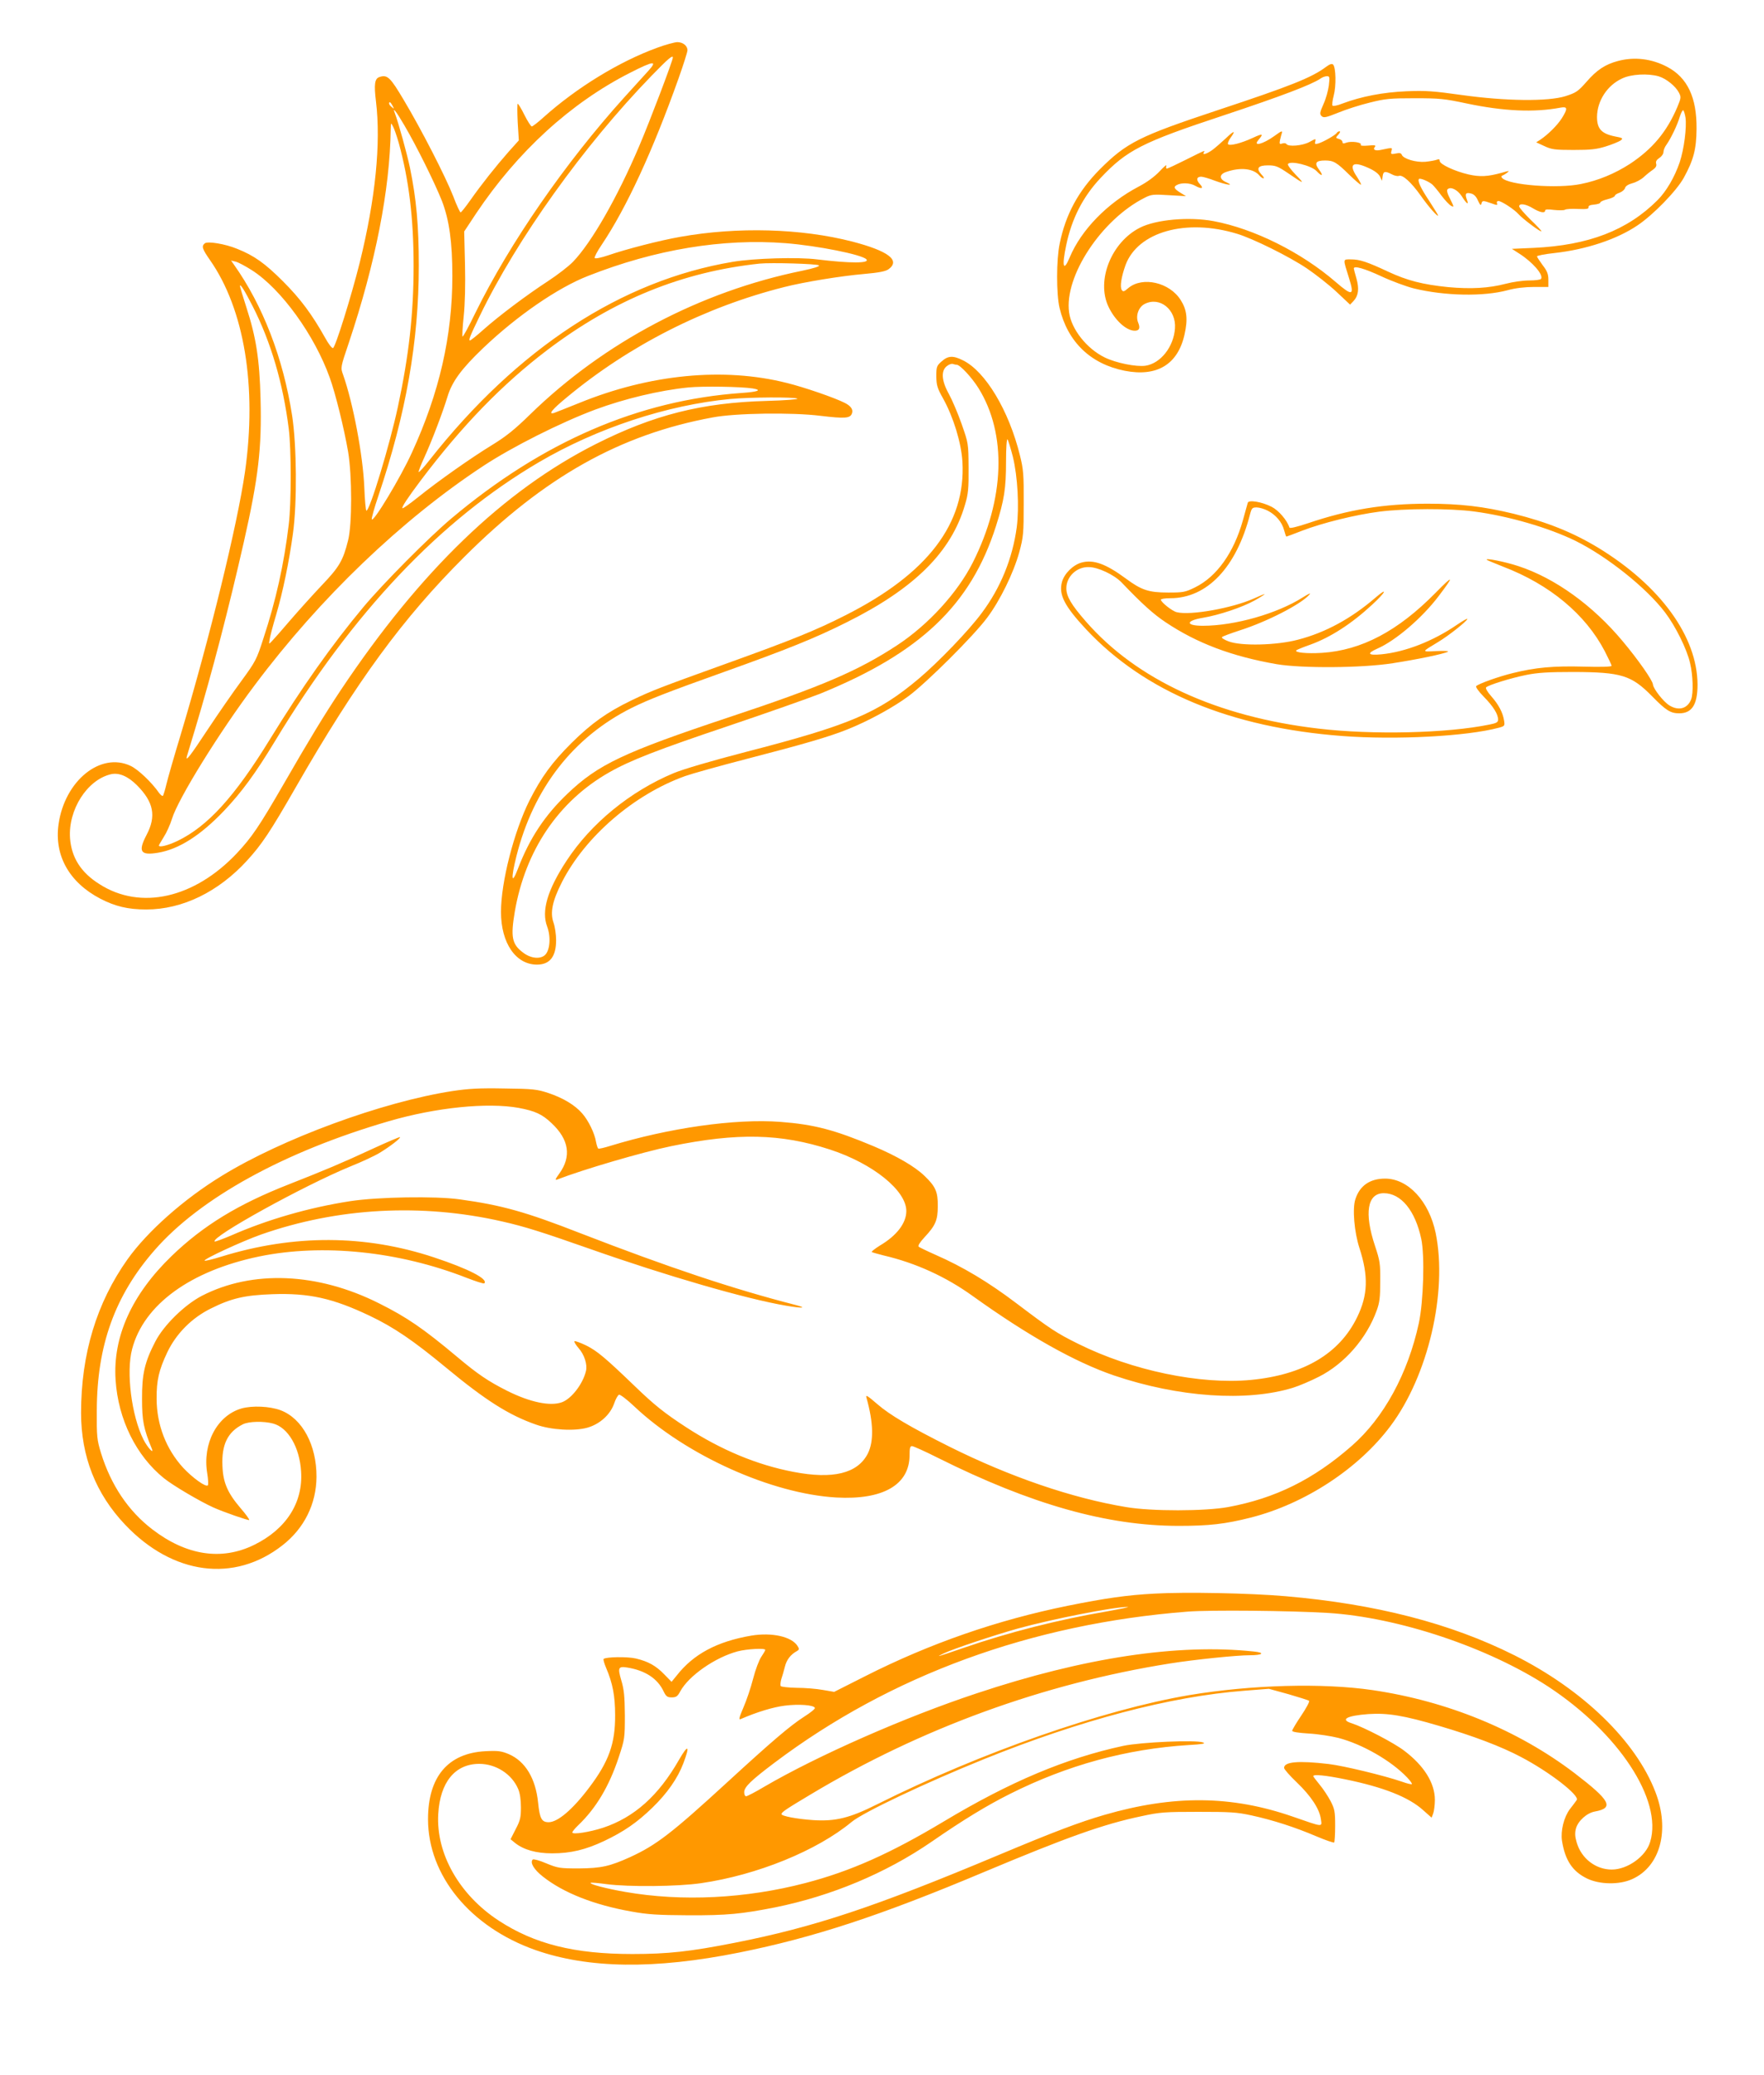
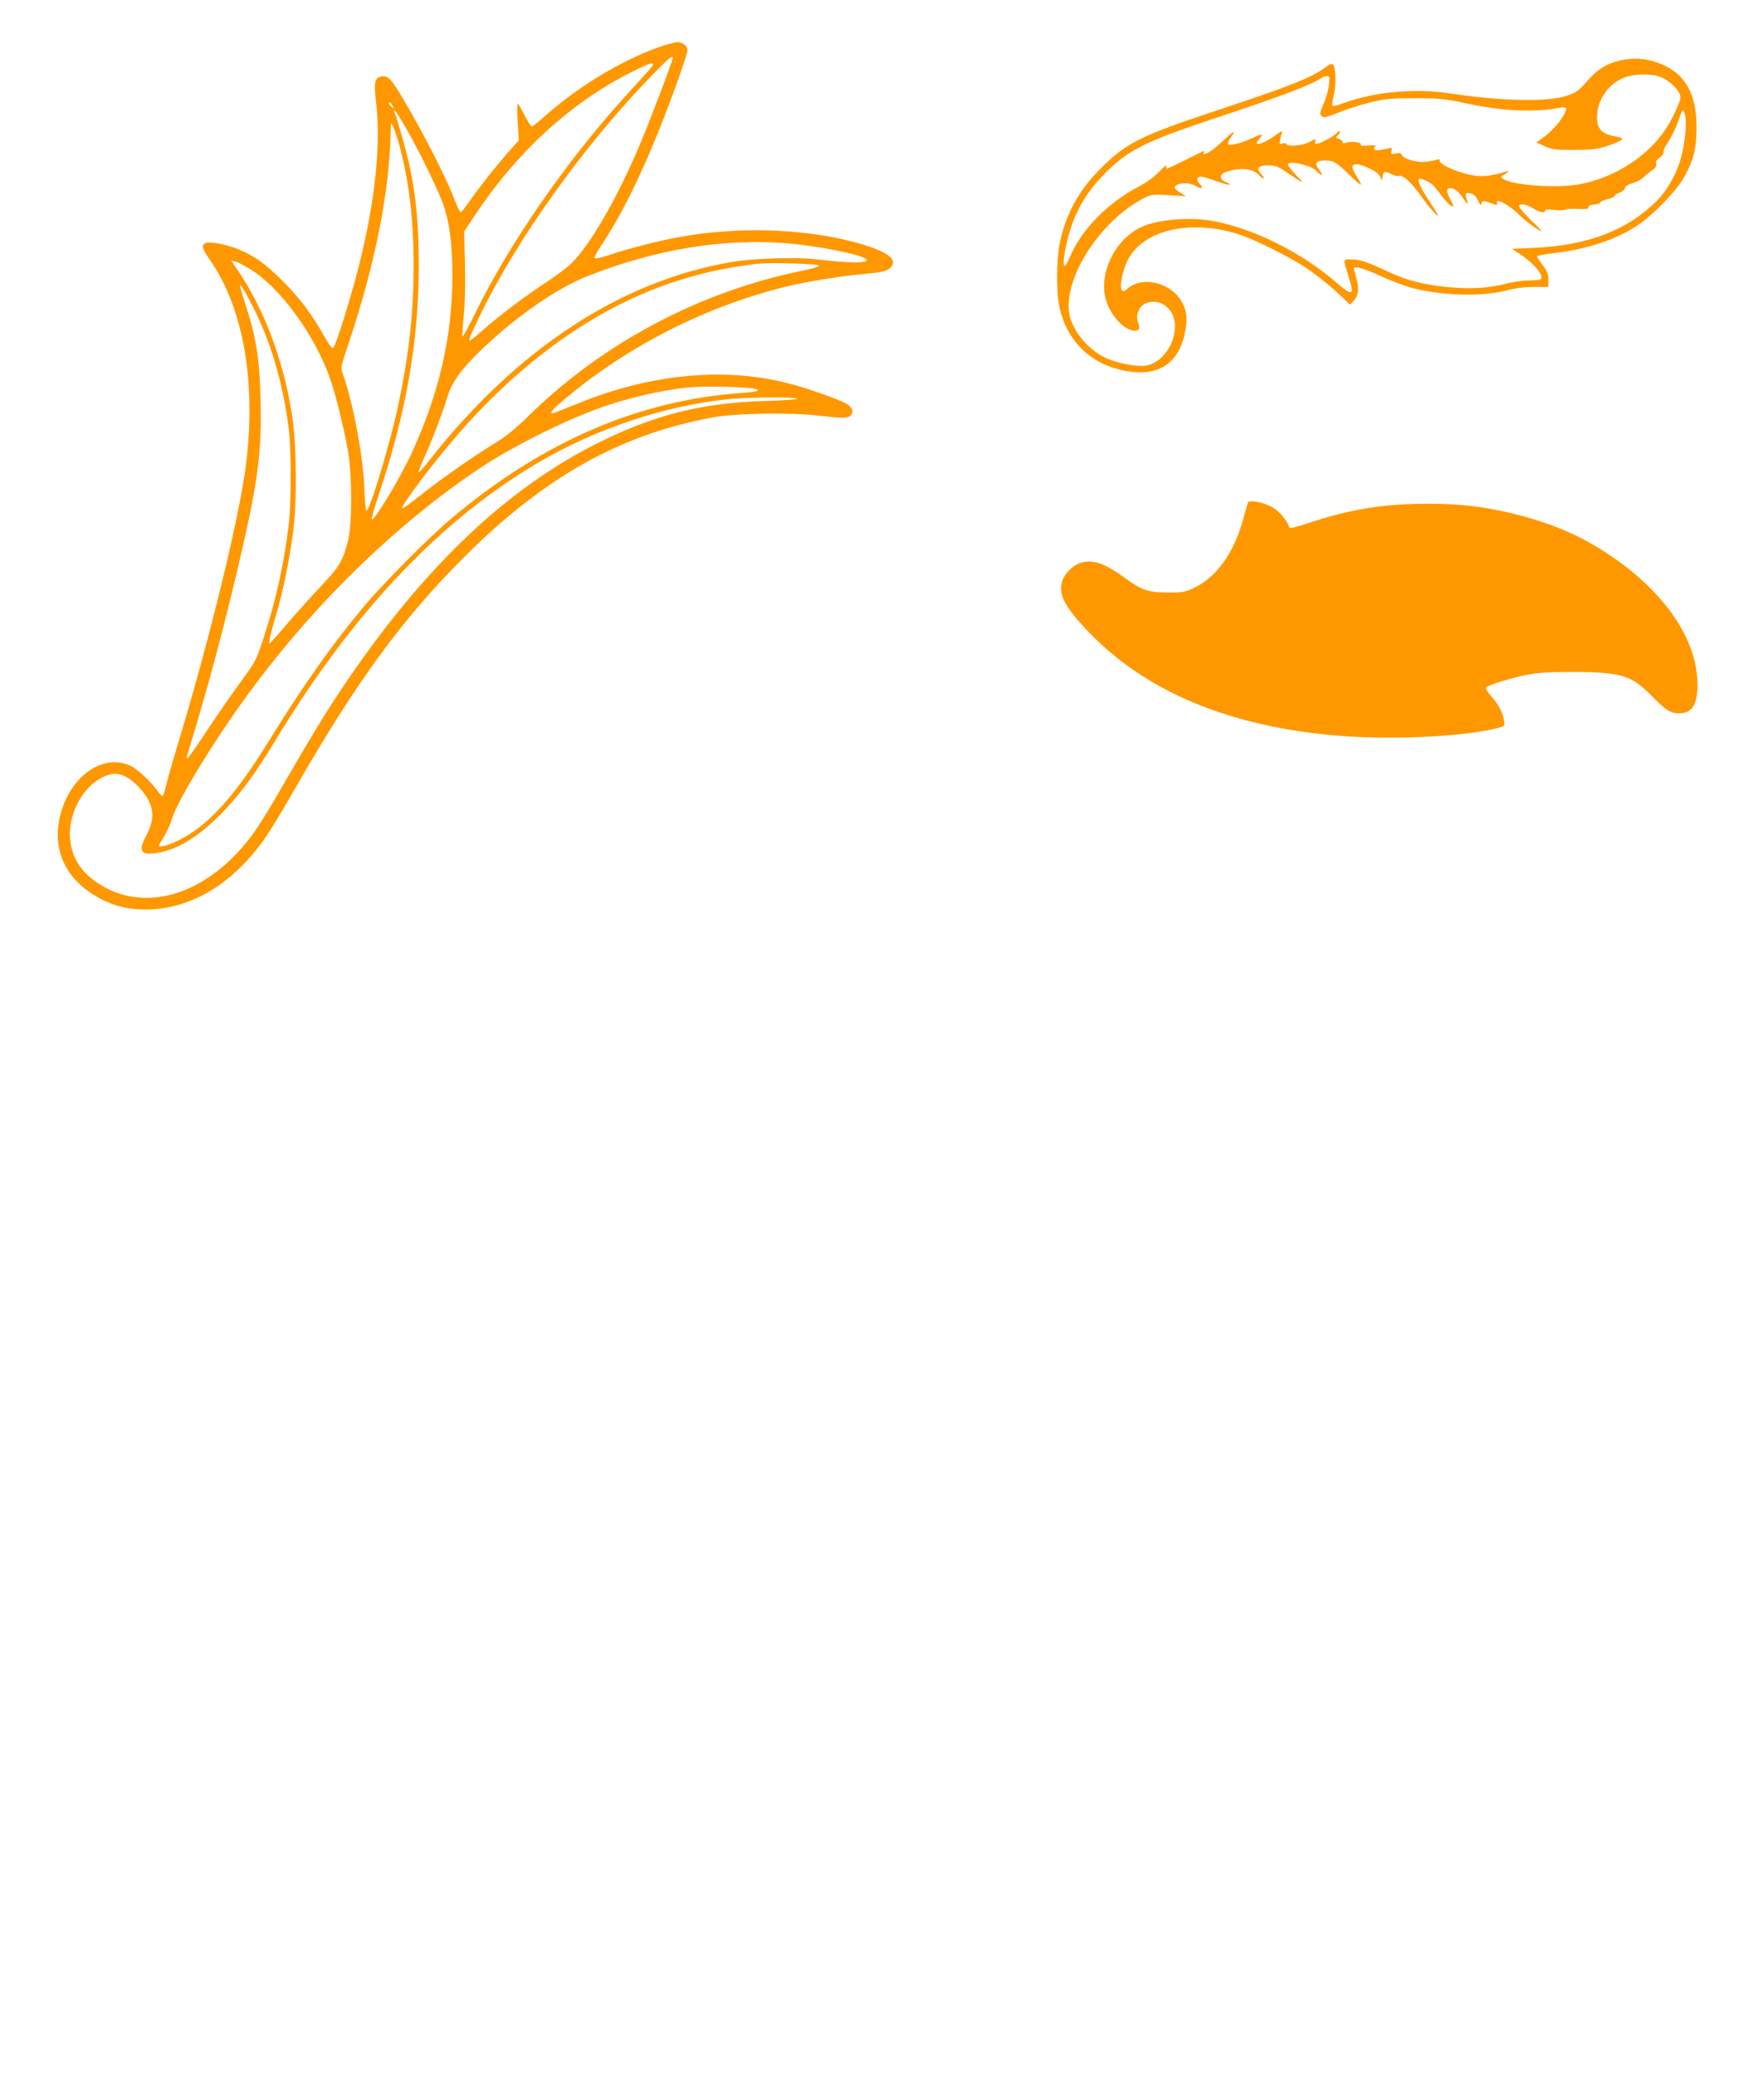
<svg xmlns="http://www.w3.org/2000/svg" version="1.0" width="1088pt" height="1280pt" viewBox="0 0 1088 1280" preserveAspectRatio="xMidYMid meet">
  <g transform="translate(0,1280) scale(0.1,-0.1)" fill="#ff9800" stroke="none">
    <path d="M4055 12506 c-235 -85 -499 -247 -703 -430 -34 -31 -67 -56 -72 -56 -5 0 -26 32 -45 70 -19 39 -38 70 -42 70 -3 0 -3 -51 0 -113 l7 -113 -62 -69 c-81 -92 -168 -202 -235 -297 -30 -43 -58 -78 -62 -78 -4 0 -25 44 -45 98 -48 123 -198 415 -305 594 -84 142 -102 159 -150 143 -30 -9 -35 -45 -22 -151 31 -259 -3 -599 -100 -993 -52 -208 -150 -523 -165 -528 -7 -2 -29 27 -49 64 -82 146 -152 240 -260 348 -111 111 -177 158 -282 200 -75 31 -182 48 -200 34 -21 -18 -16 -34 32 -103 212 -303 291 -780 216 -1307 -47 -327 -218 -1025 -396 -1619 -41 -135 -81 -274 -89 -309 -8 -34 -18 -66 -21 -70 -4 -3 -14 5 -24 18 -44 64 -130 146 -176 167 -185 87 -406 -92 -444 -361 -27 -192 66 -358 257 -458 92 -48 172 -67 284 -67 223 0 445 108 623 303 90 99 140 173 300 452 376 655 661 1043 1039 1420 494 493 961 755 1531 860 141 27 492 32 666 10 151 -18 184 -16 194 16 8 23 -7 45 -45 64 -61 31 -248 96 -358 123 -389 98 -844 54 -1280 -124 -75 -30 -145 -58 -154 -61 -40 -12 -13 21 78 96 388 322 852 557 1340 680 120 31 353 69 494 81 90 8 132 16 150 29 76 55 -1 113 -224 171 -315 81 -707 92 -1060 29 -126 -22 -335 -76 -445 -114 -41 -14 -78 -22 -83 -17 -4 4 15 41 43 82 153 228 315 579 473 1023 31 87 56 166 56 177 0 28 -28 50 -63 50 -18 -1 -73 -16 -122 -34z m95 -61 c0 -19 -144 -398 -207 -545 -136 -320 -295 -597 -409 -715 -27 -28 -96 -81 -154 -119 -129 -84 -301 -213 -399 -300 -41 -37 -78 -66 -82 -66 -11 0 0 27 60 151 229 474 640 1049 1060 1482 101 104 131 130 131 112z m-152 -83 c-23 -26 -90 -99 -147 -162 -363 -402 -707 -899 -918 -1328 -41 -85 -77 -151 -80 -148 -3 3 0 59 7 125 8 75 11 195 8 321 l-5 202 74 112 c256 382 583 681 949 867 147 75 172 77 112 11z m-1577 -214 c11 -21 11 -22 -4 -9 -10 7 -17 17 -17 22 0 15 9 10 21 -13z m73 -121 c77 -131 188 -356 232 -467 45 -117 64 -254 64 -463 0 -369 -80 -720 -250 -1090 -69 -152 -239 -434 -247 -410 -2 6 16 72 41 145 170 505 249 952 249 1418 0 249 -15 413 -54 603 -18 87 -72 282 -94 340 -17 42 9 10 59 -76z m-35 -107 c63 -229 92 -464 92 -759 0 -298 -29 -554 -97 -871 -50 -233 -173 -640 -194 -640 -4 0 -10 64 -13 143 -8 197 -69 520 -131 696 -16 44 -16 44 35 195 165 493 254 945 259 1321 1 39 1 40 14 15 8 -14 23 -59 35 -100z m2387 -620 c198 -16 468 -70 497 -99 26 -26 -100 -26 -303 -1 -118 15 -389 7 -520 -15 -687 -115 -1327 -533 -1870 -1222 -36 -46 -66 -79 -68 -74 -1 4 14 44 34 87 47 102 116 284 144 377 28 93 86 172 220 300 210 200 460 372 647 445 416 164 831 232 1219 202z m-3292 -167 c180 -115 386 -400 480 -663 35 -96 89 -316 113 -456 25 -149 25 -449 0 -547 -31 -125 -55 -165 -162 -277 -55 -58 -142 -155 -194 -215 -52 -61 -103 -119 -114 -130 -19 -20 -19 -20 -14 10 2 17 20 85 40 152 42 143 80 327 104 503 26 189 23 541 -5 725 -55 356 -181 682 -360 934 l-17 24 29 -7 c16 -4 61 -28 100 -53z m3497 30 c6 -6 -31 -18 -103 -33 -628 -128 -1223 -442 -1678 -886 -96 -94 -150 -137 -235 -189 -126 -77 -330 -220 -459 -324 -49 -39 -91 -69 -94 -66 -6 6 34 66 112 170 257 341 505 596 783 807 408 309 830 481 1308 532 71 7 356 -1 366 -11z m-3492 -253 c112 -220 187 -475 222 -755 16 -127 16 -460 0 -590 -29 -243 -79 -469 -157 -705 -41 -128 -48 -141 -135 -260 -51 -69 -143 -202 -206 -297 -110 -167 -141 -207 -130 -167 3 11 26 87 51 169 104 346 207 742 300 1152 90 398 111 578 103 882 -6 243 -27 379 -87 564 -22 68 -40 128 -40 133 1 17 30 -30 79 -126z m3083 -506 c61 -10 35 -21 -69 -28 -634 -45 -1226 -300 -1789 -774 -138 -116 -422 -402 -543 -547 -195 -234 -380 -496 -576 -815 -218 -355 -384 -537 -570 -627 -61 -29 -115 -42 -115 -28 0 2 14 26 30 52 17 26 40 77 51 113 37 122 294 537 511 825 402 537 904 1018 1406 1349 182 120 479 269 692 349 180 67 397 119 575 137 90 9 327 5 397 -6z m276 -63 c8 -4 -74 -11 -190 -14 -400 -11 -696 -86 -1053 -266 -568 -287 -1082 -782 -1572 -1516 -103 -155 -195 -306 -355 -584 -149 -258 -195 -326 -287 -424 -262 -278 -594 -353 -847 -191 -115 72 -173 164 -182 284 -12 175 105 359 251 394 50 12 106 -12 161 -67 104 -104 121 -191 60 -307 -54 -103 -38 -128 70 -110 128 21 262 106 407 258 109 115 194 230 316 432 480 793 1017 1361 1627 1719 358 210 790 353 1181 390 120 11 397 13 413 2z" />
    <path d="M9980 12424 c-79 -21 -131 -55 -195 -129 -52 -59 -64 -67 -129 -88 -108 -34 -370 -31 -641 7 -171 24 -220 28 -340 23 -144 -6 -279 -32 -396 -76 -29 -12 -57 -17 -60 -13 -4 4 -1 32 7 62 16 59 14 174 -4 192 -7 7 -21 2 -44 -15 -88 -66 -219 -118 -669 -267 -481 -160 -560 -199 -725 -364 -133 -134 -211 -278 -248 -458 -21 -100 -21 -311 -1 -397 50 -210 191 -346 402 -388 199 -39 328 39 369 224 21 93 15 151 -23 211 -68 110 -236 149 -324 75 -25 -22 -32 -24 -40 -12 -13 19 -3 81 23 154 76 205 373 289 688 193 99 -30 323 -141 431 -214 53 -36 135 -100 182 -144 l84 -79 21 22 c31 33 36 76 18 140 -9 30 -16 58 -16 61 0 19 68 -1 169 -48 64 -30 154 -63 201 -75 193 -47 431 -51 579 -11 48 13 106 20 163 20 l88 0 0 44 c0 35 -7 54 -35 90 -19 26 -35 50 -35 55 0 4 48 14 106 20 198 22 387 85 514 171 97 65 240 212 285 293 60 109 78 176 79 302 2 193 -56 316 -180 382 -96 51 -203 64 -304 37z m251 -95 c46 -14 104 -61 124 -100 14 -27 14 -33 -9 -88 -65 -154 -154 -260 -293 -352 -93 -60 -196 -103 -302 -124 -144 -30 -446 -7 -486 37 -7 7 -6 12 1 15 6 2 20 10 30 18 17 13 13 13 -31 0 -90 -25 -137 -27 -208 -11 -86 20 -177 63 -177 83 0 11 -5 13 -17 8 -10 -4 -42 -10 -71 -13 -58 -5 -136 18 -146 43 -4 11 -14 13 -37 8 -29 -6 -32 -4 -27 15 6 23 10 23 -67 7 -33 -7 -50 2 -35 19 8 10 -1 12 -41 8 -34 -3 -50 -1 -46 5 9 15 -59 24 -89 13 -18 -7 -24 -6 -24 4 0 8 -10 16 -22 19 -21 6 -21 7 -3 27 10 11 13 20 7 20 -6 0 -14 -4 -17 -10 -8 -13 -83 -56 -114 -65 -20 -6 -23 -4 -19 12 5 19 4 19 -36 -3 -42 -23 -131 -31 -142 -12 -3 5 -14 6 -25 3 -17 -6 -19 -3 -14 22 4 15 8 34 11 41 5 18 -2 15 -46 -17 -71 -51 -135 -67 -98 -24 33 39 26 41 -34 13 -73 -34 -145 -52 -154 -39 -3 5 4 22 15 38 35 48 24 48 -26 0 -27 -25 -64 -58 -84 -73 -36 -26 -66 -35 -54 -16 9 15 10 15 -110 -45 -60 -30 -113 -55 -118 -55 -5 0 -6 8 -3 18 3 9 -15 -6 -41 -34 -31 -33 -77 -67 -128 -94 -195 -102 -356 -268 -427 -437 -39 -94 -50 -58 -22 74 34 164 103 299 212 415 162 172 256 220 758 386 358 119 544 190 598 227 11 8 29 15 40 15 17 0 18 -5 12 -57 -4 -31 -18 -83 -33 -115 -23 -52 -24 -61 -12 -74 13 -12 26 -10 103 21 48 20 136 48 194 62 95 24 126 27 277 27 154 0 184 -3 320 -32 228 -48 416 -57 580 -26 44 8 46 -5 7 -67 -28 -43 -83 -98 -132 -131 l-25 -16 50 -23 c44 -21 65 -24 180 -24 106 0 143 4 200 22 39 12 79 29 90 36 18 14 15 16 -37 26 -81 17 -108 47 -108 120 1 99 63 195 155 237 56 27 160 32 226 13z m165 -255 c8 -59 -9 -194 -36 -275 -31 -91 -82 -179 -137 -234 -186 -186 -425 -278 -763 -294 l-135 -6 45 -29 c83 -53 151 -131 135 -156 -3 -6 -37 -10 -74 -10 -37 0 -101 -9 -142 -20 -108 -28 -216 -34 -358 -21 -156 16 -251 40 -371 96 -128 60 -174 75 -227 75 -52 0 -51 8 -12 -117 34 -108 20 -111 -82 -23 -213 184 -504 329 -754 376 -151 28 -356 10 -455 -41 -175 -89 -269 -324 -194 -485 39 -84 110 -150 163 -150 28 0 35 16 21 50 -17 41 2 96 40 115 93 48 196 -35 187 -151 -8 -114 -89 -216 -182 -230 -57 -8 -182 17 -251 51 -111 54 -206 174 -220 278 -31 223 200 573 466 707 41 21 53 22 150 16 l105 -6 -31 19 c-43 26 -48 38 -25 50 27 15 81 13 111 -4 41 -23 57 -19 31 9 -25 26 -21 46 8 46 10 0 49 -11 85 -25 70 -26 125 -34 69 -9 -44 19 -44 48 -1 63 89 31 170 22 207 -23 8 -9 18 -16 24 -16 6 0 0 11 -13 24 -34 38 -21 56 41 56 46 0 61 -6 123 -48 102 -70 107 -71 47 -9 -29 30 -51 60 -47 65 14 23 144 -9 176 -43 34 -36 45 -31 16 8 -31 41 -21 57 37 57 52 0 71 -11 149 -88 37 -36 70 -64 72 -61 3 2 -9 24 -25 49 -52 77 -26 98 69 55 39 -17 64 -36 73 -53 l13 -27 4 28 c4 31 15 33 56 12 16 -9 36 -13 44 -10 23 9 76 -39 135 -122 48 -69 107 -135 107 -122 0 3 -25 43 -55 90 -53 79 -73 124 -63 135 8 7 60 -15 82 -34 10 -9 36 -40 57 -69 22 -29 48 -57 60 -63 18 -10 18 -7 -6 41 -18 34 -23 55 -17 61 19 19 61 -2 87 -41 31 -50 47 -60 32 -21 -13 35 -6 45 27 36 17 -4 32 -19 42 -44 13 -27 18 -32 21 -19 5 21 9 21 61 3 36 -13 40 -13 35 0 -3 8 1 14 9 14 19 0 98 -52 123 -80 24 -28 136 -112 142 -107 2 3 -28 35 -67 72 -38 38 -70 74 -70 82 0 21 41 15 85 -12 43 -26 75 -32 75 -14 0 8 17 9 55 4 30 -3 60 -3 67 1 7 5 44 7 81 5 52 -2 67 0 65 11 -2 9 10 14 35 16 20 2 37 7 37 12 0 6 20 15 45 21 25 6 45 16 45 21 0 5 13 14 29 19 16 6 31 19 34 29 3 12 20 23 46 30 23 6 54 23 70 38 16 15 41 35 56 45 18 13 24 24 20 37 -4 13 2 24 20 36 14 9 25 25 25 36 0 11 8 32 19 46 28 40 67 122 81 170 7 23 17 42 21 42 4 0 11 -21 15 -46z" />
-     <path d="M5808 10571 c-31 -27 -33 -34 -33 -93 1 -55 6 -73 43 -138 63 -115 111 -271 118 -388 22 -380 -213 -690 -721 -947 -185 -94 -331 -153 -740 -300 -405 -146 -450 -163 -580 -225 -151 -73 -248 -142 -371 -264 -120 -120 -185 -209 -259 -355 -95 -191 -175 -502 -175 -686 0 -192 91 -325 222 -325 79 0 118 49 118 151 0 34 -7 82 -16 108 -22 62 -7 134 52 250 144 282 445 541 760 654 39 14 210 62 380 106 348 90 507 136 621 182 124 49 281 134 378 206 111 83 399 369 483 482 80 106 164 278 199 406 25 93 27 114 27 300 1 177 -2 211 -23 295 -68 278 -214 521 -353 588 -60 30 -91 28 -130 -7z m93 -21 c20 0 92 -77 134 -144 176 -283 163 -683 -35 -1076 -94 -186 -274 -383 -465 -509 -242 -159 -465 -255 -1041 -446 -648 -216 -804 -290 -993 -470 -140 -133 -235 -276 -307 -465 -39 -102 -44 -62 -9 78 105 419 350 735 712 916 101 50 223 98 568 221 386 138 563 209 756 306 420 209 647 435 731 726 20 66 23 100 22 228 -1 150 -1 150 -43 270 -23 66 -59 149 -78 184 -46 82 -50 143 -14 172 13 11 31 17 38 14 8 -3 19 -5 24 -5z m346 -567 c30 -122 40 -312 24 -436 -26 -191 -99 -372 -215 -527 -79 -108 -271 -307 -390 -407 -252 -212 -426 -286 -1069 -452 -208 -54 -385 -106 -442 -130 -268 -112 -510 -310 -661 -541 -118 -180 -156 -310 -119 -406 24 -65 17 -150 -16 -177 -31 -25 -88 -18 -134 18 -68 51 -76 96 -50 251 65 379 270 682 581 859 131 75 299 140 745 290 234 79 483 167 555 195 620 252 932 548 1087 1035 51 161 62 232 62 397 0 83 4 143 9 138 4 -4 19 -53 33 -107z" />
-     <path d="M7696 9699 c-2 -8 -16 -56 -30 -108 -56 -200 -161 -348 -295 -414 -61 -30 -73 -32 -166 -32 -120 0 -165 15 -262 87 -122 90 -199 118 -272 98 -52 -14 -107 -68 -121 -120 -21 -78 15 -148 150 -293 360 -384 890 -605 1580 -657 330 -25 766 -2 964 51 37 10 38 12 33 44 -8 50 -34 99 -79 150 -24 27 -37 50 -32 55 15 15 154 58 249 77 70 14 136 18 290 18 296 -1 357 -20 485 -150 86 -88 114 -105 167 -105 79 0 113 54 113 177 -1 296 -229 610 -612 844 -157 95 -316 159 -522 210 -186 45 -329 62 -531 62 -269 0 -489 -36 -739 -121 -70 -23 -111 -33 -113 -26 -15 46 -67 106 -110 128 -61 31 -141 44 -147 25z m123 -49 c49 -25 88 -70 101 -120 6 -22 12 -40 14 -40 2 0 45 16 96 36 127 49 331 99 478 118 157 20 435 21 584 1 212 -28 460 -100 627 -182 195 -97 436 -289 551 -441 64 -84 135 -227 154 -312 18 -73 21 -186 7 -223 -22 -58 -77 -74 -135 -38 -37 23 -99 103 -101 129 -2 25 -89 150 -186 266 -185 222 -418 390 -644 464 -81 27 -208 52 -195 39 3 -3 48 -21 100 -42 288 -110 509 -294 628 -522 23 -45 42 -85 42 -90 0 -6 -68 -8 -172 -5 -186 5 -298 -5 -438 -40 -86 -21 -207 -64 -225 -80 -5 -5 13 -31 47 -66 58 -59 88 -107 88 -141 0 -16 -11 -22 -52 -30 -260 -54 -722 -65 -1058 -25 -623 73 -1119 301 -1432 660 -90 103 -121 155 -121 205 0 73 64 133 138 131 57 0 156 -47 202 -94 128 -134 197 -196 272 -246 194 -130 410 -211 686 -259 156 -26 524 -24 715 6 149 23 314 57 340 71 8 5 -23 6 -70 4 -94 -5 -94 -7 7 54 66 39 183 132 183 144 0 5 -30 -13 -67 -38 -145 -99 -314 -165 -462 -180 -84 -8 -94 5 -26 35 114 50 277 190 379 325 97 128 92 133 -19 20 -233 -237 -457 -355 -701 -371 -93 -6 -174 2 -158 16 5 4 44 20 87 35 124 45 254 129 380 246 85 78 100 112 20 43 -150 -129 -308 -215 -478 -259 -132 -35 -351 -40 -428 -10 -27 10 -45 22 -40 26 4 5 53 23 108 41 167 53 378 161 430 220 13 14 0 9 -40 -16 -157 -100 -420 -175 -616 -175 -107 0 -108 31 -1 49 101 17 242 64 320 107 34 19 62 37 62 39 0 2 -30 -10 -67 -27 -132 -59 -392 -106 -476 -84 -28 7 -97 62 -97 77 0 5 26 9 58 9 227 0 408 190 492 518 10 38 14 42 41 42 16 0 47 -9 68 -20z" />
-     <path d="M2790 6070 c-433 -67 -1050 -294 -1422 -523 -234 -143 -458 -342 -581 -514 -191 -269 -287 -585 -287 -948 0 -269 91 -499 271 -689 294 -311 674 -361 971 -128 135 105 209 256 210 422 1 196 -87 360 -221 411 -67 25 -175 30 -242 11 -150 -44 -241 -216 -211 -399 6 -37 8 -71 4 -75 -13 -13 -96 48 -152 108 -106 116 -163 265 -164 424 -1 116 14 179 66 289 55 115 151 212 269 270 126 63 209 82 379 88 226 8 373 -25 600 -133 151 -72 269 -153 470 -319 245 -203 389 -294 555 -352 95 -34 239 -42 319 -19 76 22 140 80 164 149 9 27 23 52 30 54 6 3 50 -30 95 -73 319 -301 846 -538 1245 -561 288 -16 451 78 452 260 0 44 3 57 15 57 8 0 82 -33 163 -74 571 -285 1040 -418 1482 -418 187 0 286 11 444 51 335 85 667 303 863 566 232 310 352 826 278 1189 -41 197 -170 336 -312 336 -93 0 -156 -43 -183 -126 -20 -58 -7 -205 25 -303 56 -173 52 -289 -14 -425 -110 -227 -331 -357 -658 -388 -311 -29 -731 58 -1061 222 -137 68 -170 90 -383 251 -173 131 -330 225 -499 299 -52 23 -99 46 -104 50 -6 6 9 29 36 58 68 73 82 105 82 192 1 88 -13 121 -82 187 -59 57 -168 121 -312 182 -243 102 -368 135 -577 151 -278 21 -687 -37 -1052 -149 -35 -11 -67 -18 -71 -16 -4 3 -10 22 -14 42 -8 52 -47 132 -85 175 -45 52 -119 96 -209 126 -70 23 -94 26 -272 28 -154 3 -221 -1 -320 -16z m410 -104 c100 -19 143 -38 202 -94 108 -101 124 -206 47 -312 -24 -33 -27 -41 -13 -36 159 62 528 170 703 206 409 84 677 78 981 -21 263 -86 470 -252 470 -379 0 -74 -58 -151 -163 -213 -32 -20 -54 -38 -50 -40 5 -3 38 -12 73 -21 197 -46 384 -131 549 -250 343 -246 632 -408 871 -490 398 -135 819 -164 1105 -76 39 12 111 43 160 68 158 80 294 236 356 408 18 48 22 82 22 179 1 110 -2 129 -32 219 -68 204 -48 326 54 326 106 0 194 -107 231 -282 22 -102 14 -385 -15 -520 -67 -310 -216 -584 -413 -756 -237 -208 -472 -324 -763 -378 -140 -26 -474 -27 -630 0 -333 55 -717 187 -1088 372 -244 122 -370 197 -446 263 -60 52 -73 60 -67 40 44 -156 46 -271 8 -346 -63 -122 -215 -159 -458 -112 -226 43 -448 136 -663 276 -132 86 -196 137 -316 253 -183 176 -232 217 -300 251 -36 17 -68 29 -72 26 -3 -4 8 -22 25 -42 36 -40 56 -102 46 -142 -19 -80 -89 -170 -147 -192 -72 -27 -197 -1 -339 70 -117 59 -182 103 -308 209 -210 176 -311 245 -481 330 -379 191 -782 208 -1094 47 -106 -55 -235 -181 -287 -282 -66 -127 -83 -202 -82 -355 0 -134 10 -183 60 -305 16 -40 -26 6 -51 55 -74 147 -108 417 -70 559 72 274 360 483 785 571 390 80 859 32 1278 -132 57 -22 106 -38 109 -34 26 26 -96 89 -310 160 -425 141 -864 143 -1311 5 -54 -17 -101 -28 -104 -25 -8 9 232 120 348 161 473 166 990 194 1486 81 141 -32 245 -65 544 -170 468 -165 961 -308 1209 -350 100 -17 132 -15 60 4 -387 99 -787 233 -1329 443 -338 132 -484 173 -745 209 -150 21 -503 15 -674 -11 -253 -39 -511 -113 -738 -213 -52 -22 -96 -38 -99 -36 -26 27 552 346 837 463 70 28 154 67 184 86 62 38 128 89 122 95 -2 2 -80 -31 -173 -74 -183 -85 -290 -130 -514 -218 -311 -122 -526 -253 -721 -441 -246 -238 -364 -498 -346 -766 16 -243 127 -467 298 -605 54 -44 222 -143 304 -180 61 -28 218 -82 222 -78 3 3 -21 36 -53 73 -81 95 -108 158 -112 260 -6 132 32 210 125 257 37 19 129 21 188 5 92 -25 163 -146 172 -295 13 -193 -92 -356 -289 -453 -201 -99 -418 -66 -628 95 -149 114 -256 274 -317 471 -25 82 -27 101 -26 263 1 401 112 709 356 988 280 322 802 609 1445 796 291 85 609 117 802 82z" />
-     <path d="M7120 2970 c-170 -9 -301 -28 -535 -75 -433 -88 -850 -232 -1250 -435 l-190 -96 -70 12 c-38 7 -111 13 -162 13 -50 1 -95 6 -98 11 -3 6 -1 25 4 43 6 17 16 52 22 76 10 42 35 75 73 96 16 9 17 14 5 32 -36 58 -158 85 -285 64 -211 -36 -357 -114 -460 -246 l-32 -39 -45 46 c-51 53 -99 80 -176 98 -51 12 -185 10 -198 -3 -3 -4 4 -28 15 -54 41 -96 56 -174 56 -293 1 -175 -39 -286 -159 -445 -102 -136 -195 -215 -251 -215 -43 0 -55 22 -65 120 -15 150 -79 256 -181 300 -46 19 -65 22 -144 18 -231 -12 -354 -158 -354 -419 0 -348 260 -665 661 -807 327 -115 735 -121 1258 -16 458 92 870 227 1511 497 515 216 736 295 970 344 114 25 145 27 350 27 197 0 238 -2 329 -22 133 -29 269 -73 400 -129 57 -24 106 -41 110 -38 3 4 6 50 6 103 0 87 -3 103 -28 152 -16 30 -46 76 -68 102 -21 26 -39 49 -39 52 0 13 78 5 195 -19 236 -48 394 -110 483 -191 l52 -46 10 27 c5 14 10 52 10 83 0 104 -67 211 -189 303 -64 49 -247 144 -323 169 -75 23 -33 47 102 57 119 8 220 -9 437 -73 211 -62 382 -127 503 -191 176 -92 364 -238 345 -266 -5 -8 -24 -33 -42 -56 -37 -49 -58 -134 -49 -195 19 -120 64 -189 154 -233 78 -38 200 -40 279 -4 174 78 234 303 143 538 -121 315 -448 631 -870 843 -393 197 -854 316 -1410 364 -219 19 -619 27 -810 16z m-295 -110 c-299 -51 -605 -129 -880 -224 -169 -58 -179 -61 -125 -35 66 31 313 113 459 154 214 59 590 133 676 133 17 0 -42 -12 -130 -28z m1365 -9 c435 -27 990 -213 1360 -455 433 -285 706 -699 628 -957 -26 -90 -140 -171 -237 -171 -99 0 -187 68 -216 166 -11 37 -12 59 -5 87 13 47 67 96 117 105 121 22 95 68 -127 238 -349 265 -783 443 -1245 511 -309 45 -745 33 -1130 -31 -530 -90 -1288 -355 -1922 -672 -171 -86 -259 -108 -398 -99 -102 7 -195 25 -195 37 0 12 32 33 181 122 679 407 1435 683 2214 807 150 24 412 51 494 51 80 0 96 16 24 23 -466 50 -1046 -37 -1709 -258 -441 -146 -979 -383 -1310 -576 -55 -33 -106 -59 -112 -59 -7 0 -12 11 -12 25 0 32 41 72 187 182 717 540 1585 857 2548 932 138 11 636 6 865 -8z m-3470 -228 c0 -4 -11 -23 -24 -42 -14 -20 -37 -81 -51 -136 -14 -55 -41 -135 -60 -178 -26 -61 -30 -77 -17 -71 101 44 201 74 272 83 87 11 181 4 186 -14 2 -6 -28 -30 -66 -54 -87 -56 -196 -149 -475 -405 -342 -314 -437 -387 -598 -461 -126 -57 -179 -69 -317 -70 -118 0 -129 2 -200 31 -41 18 -79 28 -84 24 -19 -18 7 -62 62 -105 126 -100 315 -175 547 -216 99 -18 160 -22 350 -23 240 -1 329 8 537 49 345 70 681 210 963 404 198 137 345 226 485 296 355 178 719 277 1100 301 88 5 109 9 90 16 -44 17 -383 2 -492 -21 -356 -77 -698 -221 -1108 -467 -329 -197 -573 -306 -852 -379 -367 -96 -761 -116 -1111 -55 -116 20 -223 48 -214 56 2 3 47 -1 98 -8 138 -18 440 -15 583 6 346 50 716 201 929 378 71 59 457 242 816 387 596 241 1150 387 1605 422 l152 12 120 -33 c65 -19 123 -37 128 -41 5 -4 -17 -45 -48 -91 -31 -46 -56 -88 -56 -94 0 -7 38 -13 103 -17 56 -3 138 -16 182 -27 149 -39 326 -141 424 -244 19 -20 32 -38 29 -41 -2 -3 -31 4 -64 16 -105 36 -356 97 -449 108 -187 22 -275 14 -275 -24 0 -8 35 -48 78 -89 88 -84 141 -165 149 -227 7 -50 18 -51 -172 15 -380 132 -736 135 -1164 11 -154 -45 -308 -103 -651 -247 -765 -321 -1137 -445 -1630 -542 -274 -54 -411 -69 -630 -69 -356 0 -602 61 -824 206 -243 159 -387 413 -373 657 11 197 104 310 253 310 103 0 201 -63 240 -155 11 -25 17 -67 17 -113 0 -62 -4 -81 -32 -134 l-32 -63 28 -23 c53 -42 130 -64 228 -64 115 0 206 22 321 76 122 58 203 114 297 205 92 89 157 182 192 275 42 111 30 120 -27 21 -126 -221 -276 -355 -468 -419 -83 -27 -190 -44 -190 -29 0 5 16 25 36 44 111 106 191 241 250 419 37 112 38 118 38 260 -1 118 -5 158 -22 215 -23 79 -19 88 38 79 110 -18 186 -68 223 -147 15 -31 23 -37 50 -37 27 0 36 6 52 36 52 97 216 211 355 248 57 15 170 21 170 9z" />
+     <path d="M7696 9699 c-2 -8 -16 -56 -30 -108 -56 -200 -161 -348 -295 -414 -61 -30 -73 -32 -166 -32 -120 0 -165 15 -262 87 -122 90 -199 118 -272 98 -52 -14 -107 -68 -121 -120 -21 -78 15 -148 150 -293 360 -384 890 -605 1580 -657 330 -25 766 -2 964 51 37 10 38 12 33 44 -8 50 -34 99 -79 150 -24 27 -37 50 -32 55 15 15 154 58 249 77 70 14 136 18 290 18 296 -1 357 -20 485 -150 86 -88 114 -105 167 -105 79 0 113 54 113 177 -1 296 -229 610 -612 844 -157 95 -316 159 -522 210 -186 45 -329 62 -531 62 -269 0 -489 -36 -739 -121 -70 -23 -111 -33 -113 -26 -15 46 -67 106 -110 128 -61 31 -141 44 -147 25z m123 -49 z" />
  </g>
</svg>